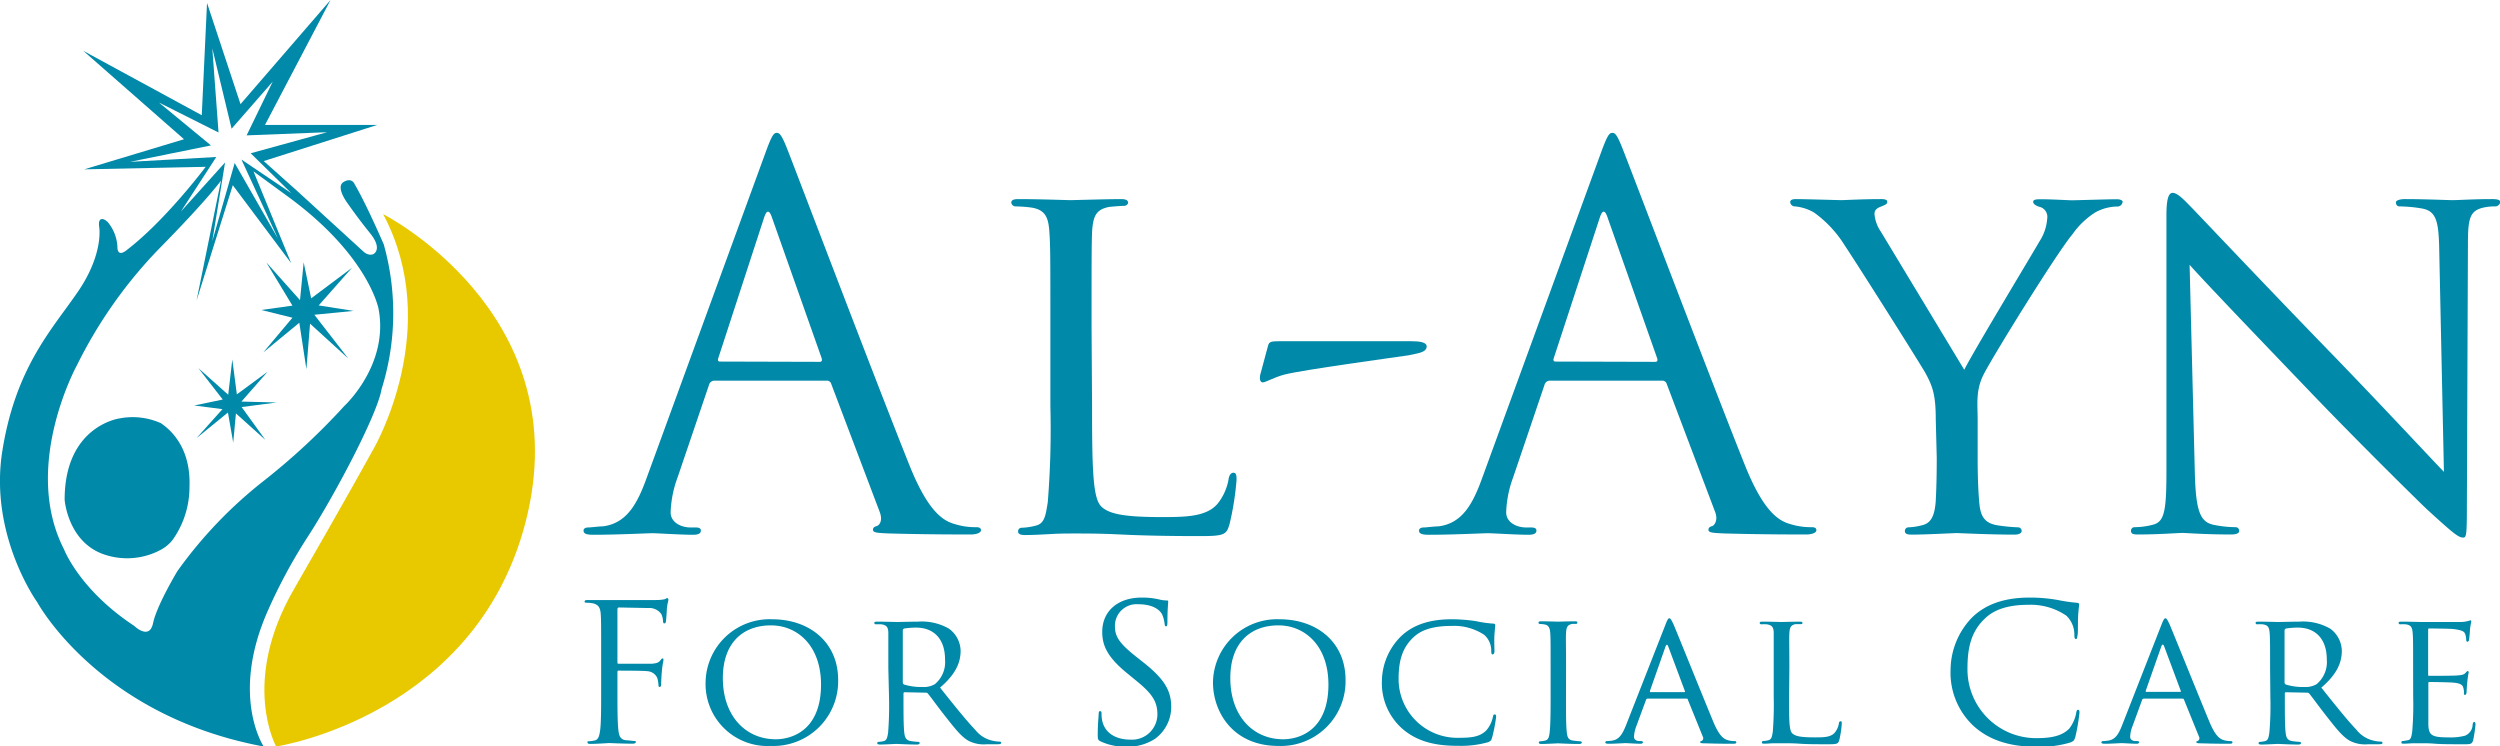
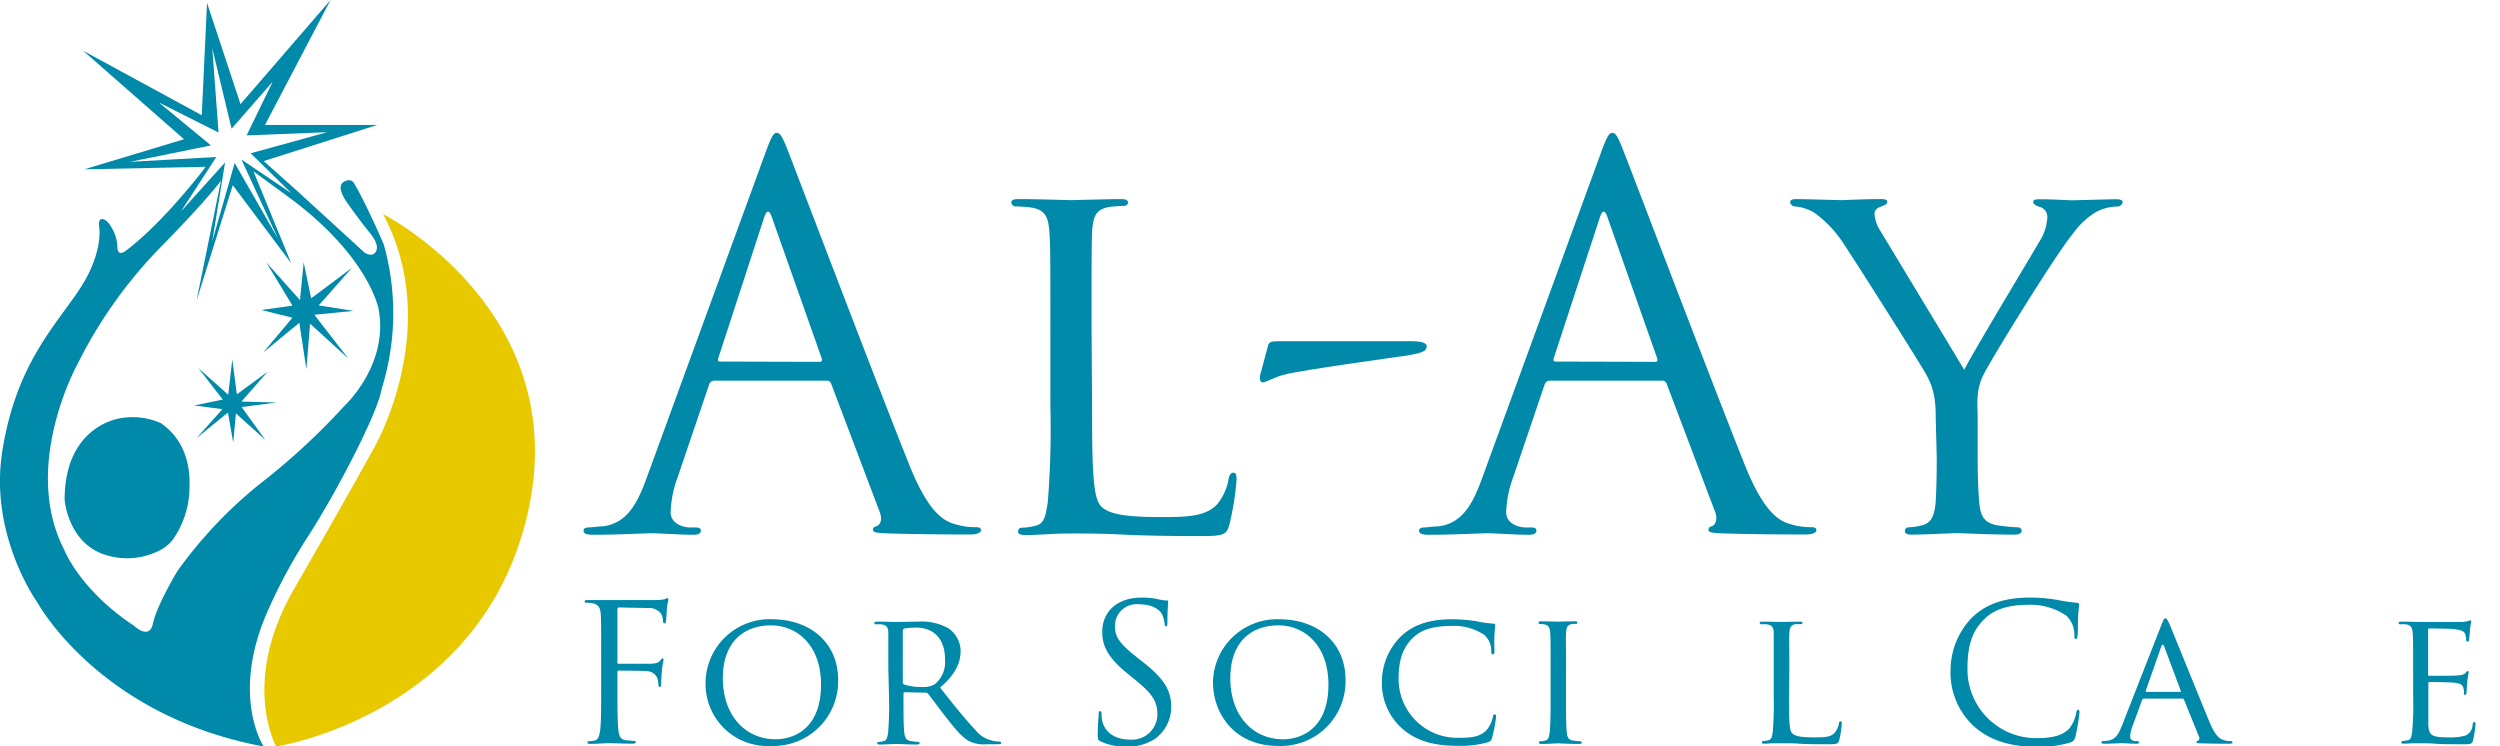
<svg xmlns="http://www.w3.org/2000/svg" viewBox="0 0 356.23 106.37">
  <title>Middel 1</title>
  <g id="ad473d6c-3dd6-4935-81e9-e53a7bdceed0" data-name="Laag 2">
    <g id="becfab05-7c74-4a25-b4f8-610f28fd2ab8" data-name="Laag 1">
      <path d="M54.59,30.51S81.78,44.28,75.2,73.12s-35.85,33.25-35.85,33.25S34.24,97.21,41.86,84,53.29,63.85,53.29,63.85,63.25,46.7,54.59,30.51Z" style="fill:#e8c900" />
      <polygon points="43.27 37.38 44.34 42.51 50.15 38.16 45.41 43.52 50.38 44.3 44.79 44.85 49.63 51.09 44.18 46.12 43.66 52.61 42.65 45.99 37.52 50.21 41.67 45.27 37.23 44.17 41.67 43.55 37.94 37.38 42.75 42.77 43.27 37.38" style="fill:#0089a9" />
      <polygon points="33.1 51.22 33.75 56.19 38.13 52.97 34.4 57.22 39.43 57.35 34.43 58 37.81 62.68 33.62 58.91 33.23 63.07 32.48 58.78 28.01 62.42 31.7 58.3 27.68 57.78 31.74 56.93 28.26 52.45 32.52 56.25 33.1 51.22" style="fill:#0089a9" />
      <path d="M17.09,59.61s-7.88,1-7.88,11.6c0,0,.43,5.93,5.5,7.75a10.13,10.13,0,0,0,8.07-.55,5.31,5.31,0,0,0,1.83-1.5A13,13,0,0,0,27,69.39c.24-6-3.12-8.42-4.07-9.09A9.85,9.85,0,0,0,17.09,59.61Z" style="fill:#0089a9" />
      <path d="M54.73,35c0-.12-.08-.24-.13-.36-.43-1-2.57-5.85-4.06-8.38,0,0-.39-1.06-1.59-.32s.62,3.08.62,3.08,1.26,1.85,3.15,4.19.48,3,.48,3-.71.37-1.55-.49l-9.59-8.77-4.48-4L53.76,17.8h-16L47.1,0,34.27,14.84,29.5.42l-.75,16L11.86,7.24l14.36,12.6L12,24.13l17.31-.36S23.65,31.34,18.1,35.6c0,0-1.4,1.26-1.37-.49A6,6,0,0,0,15.4,31.7s-.55-.62-1-.46-.26,1.14-.26,1.14.65,3.77-3,9.13S2.24,52.25.33,64.28s5,21.57,5,21.57S14.06,102,37.57,106.37c0,0-4.77-7.18.56-19.27a75.7,75.7,0,0,1,5.94-10.95C48,70,53.81,58.91,54.37,55.45A36.1,36.1,0,0,0,54.73,35ZM30.82,22.37l-12.3.69,11.54-2.34-7.41-6.11,8.49,4.27-.89-12L33,18.34l5.86-6.71-3.72,7.66,11.47-.45-10.89,3,5.81,5.7-7.13-4.81L39.61,34,33.44,23.23,30.25,34.36l1.82-11.21-6.3,7ZM49.05,57.86A94.76,94.76,0,0,1,37.4,68.66,62.48,62.48,0,0,0,25.27,81.39s-2.94,4.89-3.46,7.4-2.69.39-2.69.39c-7.81-5.15-10-10.91-10-10.91-6.06-11.82,1.82-26.18,1.82-26.18A65.67,65.67,0,0,1,22.39,35.73c7.32-7.43,9.1-10,9.1-10L28,42.85l5.17-16.46L41.49,37.5,36.12,24.42l5,3.66C52.56,36.48,53.94,44,53.94,44,55.46,52,49.05,57.86,49.05,57.86Z" style="fill:#0089a9" />
    </g>
    <g id="ab061e04-4971-4fe0-935a-8525874c78d3" data-name="Laag 2">
      <path d="M109.05,21.83c.89-2.46,1.19-2.9,1.63-2.9s.75.37,1.64,2.67c1.11,2.83,12.78,33.52,17.32,44.82,2.67,6.62,4.83,7.81,6.39,8.25a9.68,9.68,0,0,0,3,.45c.45,0,.75.07.75.44s-.67.6-1.49.6c-1.11,0-6.54,0-11.67-.15-1.41-.07-2.23-.07-2.23-.52,0-.3.22-.45.52-.52.45-.15.89-.82.45-2l-6.92-18.28a.63.63,0,0,0-.66-.45h-16a.79.79,0,0,0-.75.6L96.56,68a15.71,15.71,0,0,0-1,5c0,1.49,1.56,2.16,2.83,2.16h.74c.52,0,.74.15.74.44,0,.45-.44.6-1.11.6-1.79,0-5-.22-5.8-.22s-4.9.22-8.4.22c-1,0-1.41-.15-1.41-.6,0-.29.3-.44.67-.44S85.34,75,85.93,75c3.42-.45,4.91-3.27,6.25-7Zm7.73,29.73c.37,0,.37-.23.3-.52L110,31c-.38-1.12-.75-1.12-1.12,0L102.36,51c-.15.37,0,.52.22.52Z" style="fill:#0089a9" />
      <path d="M155.61,58c0,9.29.15,13.08,1.34,14.2s3.57,1.48,8.69,1.48c3.42,0,6.32-.07,7.88-1.93a7.68,7.68,0,0,0,1.56-3.57c.08-.44.3-.82.67-.82s.45.3.45,1a40,40,0,0,1-1,6.32c-.44,1.48-.67,1.71-4.16,1.71-4.68,0-8.33-.08-11.37-.23s-5.21-.14-7.14-.14c-.29,0-1.41,0-2.67.07s-2.75.15-3.79.15c-.67,0-1-.15-1-.52a.5.5,0,0,1,.52-.52,9.22,9.22,0,0,0,2-.3c1.27-.3,1.41-1.49,1.71-3.34a129.58,129.58,0,0,0,.37-13.68V46.65c0-9.81,0-11.59-.14-13.6s-.53-3.2-2.68-3.49a19.71,19.71,0,0,0-2.23-.15.64.64,0,0,1-.52-.52c0-.37.3-.52,1-.52,3,0,7.06.15,7.43.15s5.21-.15,7.21-.15c.67,0,1,.15,1,.52,0,.22-.29.44-.52.44-.44,0-1.41.08-2.15.15-1.94.37-2.31,1.34-2.46,3.57-.07,2-.07,3.79-.07,13.6Z" style="fill:#0089a9" />
      <path d="M201.06,48.62c1.26,0,2.23.15,2.23.74,0,.9-1.41,1-2.6,1.27-2,.3-15.16,2.08-17.69,2.75-1.41.37-2.68,1.11-3.05,1.11s-.52-.44-.37-1.11l1.12-4.16c.14-.52.44-.6,1.63-.6Z" style="fill:#0089a9" />
      <path d="M228.1,21.83c.9-2.46,1.19-2.9,1.64-2.9s.74.37,1.63,2.67c1.12,2.83,12.79,33.52,17.32,44.82,2.68,6.62,4.83,7.81,6.39,8.25a9.7,9.7,0,0,0,3,.45c.44,0,.74.07.74.44s-.67.6-1.49.6c-1.11,0-6.54,0-11.66-.15-1.42-.07-2.23-.07-2.23-.52,0-.3.22-.45.52-.52s.89-.82.44-2l-6.91-18.28a.65.65,0,0,0-.67-.45h-16a.79.79,0,0,0-.74.6L215.62,68a15.71,15.71,0,0,0-1,5c0,1.49,1.56,2.16,2.82,2.16h.75c.51,0,.74.15.74.44,0,.45-.45.6-1.12.6-1.78,0-5-.22-5.79-.22s-4.91.22-8.4.22c-1,0-1.42-.15-1.42-.6,0-.29.3-.44.67-.44S204.39,75,205,75c3.42-.45,4.9-3.27,6.24-7Zm7.73,29.73c.38,0,.38-.23.3-.52L229.07,31q-.56-1.68-1.11,0L221.41,51c-.14.37,0,.52.23.52Z" style="fill:#0089a9" />
      <path d="M275.83,59.73c0-3.42-.45-4.68-1.41-6.46-.52-1-9.37-15-11.6-18.36a16.4,16.4,0,0,0-4.31-4.61,6.51,6.51,0,0,0-2.75-.89.66.66,0,0,1-.67-.6c0-.29.23-.44.82-.44,1.26,0,6.17.15,6.47.15s3.12-.15,5.64-.15c.75,0,.9.15.9.44s-.45.45-1,.67-.82.52-.82,1A5.15,5.15,0,0,0,268,33l11.89,19.69c1.34-2.67,9.52-16.2,10.71-18.28a6.78,6.78,0,0,0,1.11-3.27,1.46,1.46,0,0,0-1-1.64c-.59-.15-1-.44-1-.74s.38-.37,1-.37c1.71,0,4,.15,4.54.15s5.13-.15,6.39-.15c.45,0,.82.15.82.37a.76.76,0,0,1-.82.67,6.65,6.65,0,0,0-3.05.82,11.31,11.31,0,0,0-3.27,3.12c-2.15,2.52-11.37,17.39-12.71,20.07-1.11,2.23-.81,4.23-.81,6.31v5.43c0,1,0,3.72.22,6.32.15,1.85.59,3,2.53,3.34a24.61,24.61,0,0,0,3,.3.51.51,0,0,1,.52.52c0,.3-.37.52-1,.52-3.64,0-7.88-.22-8.25-.22s-4.46.22-6.39.22c-.75,0-1-.15-1-.52a.51.51,0,0,1,.53-.52,8.7,8.7,0,0,0,1.93-.3c1.34-.3,1.78-1.49,1.93-3.34.15-2.6.15-5.28.15-6.32Z" style="fill:#0089a9" />
-       <path d="M312.75,67.54c.15,5.2.74,6.76,2.53,7.21a15.92,15.92,0,0,0,3.27.37.51.51,0,0,1,.52.52c0,.37-.45.52-1.19.52-3.72,0-6.32-.22-6.92-.22s-3.34.22-6.31.22c-.67,0-1-.08-1-.52a.5.5,0,0,1,.52-.52,10.53,10.53,0,0,0,2.67-.37c1.64-.45,1.86-2.16,1.86-7.88V30.67c0-2.53.37-3.19.89-3.19.75,0,1.86,1.26,2.53,1.93,1,1,10.55,11.15,20.66,21.55,6.47,6.69,13.46,14.2,15.46,16.28l-.67-31.66c-.07-4.09-.44-5.5-2.45-5.87a20.09,20.09,0,0,0-3.2-.3c-.44,0-.52-.37-.52-.6s.52-.44,1.27-.44c3,0,6.09.15,6.84.15s2.89-.15,5.57-.15c.67,0,1.19.07,1.19.44a.74.74,0,0,1-.74.6,7.3,7.3,0,0,0-1.56.15c-2.16.44-2.31,1.71-2.31,5.5l-.15,37c0,4.16-.07,4.54-.52,4.54-.67,0-1.34-.53-5-3.87-.67-.59-10.11-9.88-17-17.09C321.37,47.69,314,40,312,37.73Z" style="fill:#0089a9" />
      <path d="M85.66,93.36c0-4.22,0-5-.06-5.85s-.27-1.36-1.16-1.55a5.52,5.52,0,0,0-.92-.08c-.11,0-.22,0-.22-.16s.14-.22.43-.22c.63,0,1.36,0,2,0l1.11,0c.54,0,6,0,6.66,0a6.34,6.34,0,0,0,1.2-.11c.16-.06.27-.16.38-.16s.16.1.16.24-.14.52-.22,1.27c0,.28-.08,1.47-.13,1.79,0,.14-.08.3-.22.3s-.19-.13-.19-.32a2.94,2.94,0,0,0-.24-1,2.08,2.08,0,0,0-1.85-.87l-4.17-.08c-.16,0-.24.08-.24.3v7.48c0,.16,0,.24.19.24l3.46,0c.47,0,.84,0,1.22,0,.65-.06,1-.14,1.25-.49.11-.14.19-.27.3-.27s.14.08.14.21-.14.63-.22,1.52c-.06.54-.11,1.63-.11,1.82s0,.51-.19.51-.19-.11-.19-.24a4.74,4.74,0,0,0-.16-1,1.65,1.65,0,0,0-1.41-1c-.68-.08-3.63-.08-4.09-.08-.14,0-.19,0-.19.24v2.3c0,2.61,0,4.75.13,5.89.08.78.24,1.38,1.06,1.49.38,0,1,.11,1.22.11s.21.08.21.16-.13.22-.43.22c-1.49,0-3.2-.09-3.33-.09S85,106,84.14,106c-.3,0-.43-.06-.43-.22s.05-.16.21-.16a4.61,4.61,0,0,0,.82-.11c.54-.11.67-.71.78-1.49.14-1.14.14-3.28.14-5.89Z" style="fill:#0089a9" />
      <path d="M110,88.24c5.36,0,9.43,3.28,9.43,8.65a9.23,9.23,0,0,1-9.57,9.4,8.83,8.83,0,0,1-9.32-9.05A9.13,9.13,0,0,1,110,88.24Zm.54,17.1c2.14,0,6.45-1.13,6.45-7.8,0-5.53-3.36-8.43-7.13-8.43-4,0-6.86,2.49-6.86,7.51C103,102,106.23,105.34,110.54,105.34Z" style="fill:#0089a9" />
      <path d="M126.58,95.23c0-3.57,0-4.22,0-5s-.19-1.16-1-1.27a7,7,0,0,0-.81,0,.23.23,0,0,1-.19-.19c0-.14.11-.19.38-.19,1.08,0,2.68.05,2.82.05s2.25-.05,3-.05a7.75,7.75,0,0,1,4.44,1,4,4,0,0,1,1.66,3.14c0,1.71-.71,3.36-2.93,5.26,1.95,2.44,3.6,4.53,5,6a4.31,4.31,0,0,0,2.65,1.6,4,4,0,0,0,.84.09.2.2,0,0,1,.22.19c0,.13-.14.19-.57.19h-1.49a4.77,4.77,0,0,1-2.55-.47c-1-.54-1.89-1.65-3.25-3.38-1-1.25-2.06-2.74-2.58-3.37a.37.37,0,0,0-.32-.13l-3-.06c-.1,0-.16.06-.16.19v.55c0,2.22,0,4,.11,5,.08.67.22,1.11.95,1.22a9.56,9.56,0,0,0,1.06.11c.16,0,.18.1.18.19s-.1.19-.37.19c-1.31,0-2.82-.09-2.93-.09s-1.63.09-2.36.09c-.24,0-.38-.06-.38-.19a.18.18,0,0,1,.19-.19,3.58,3.58,0,0,0,.73-.11c.46-.11.52-.55.63-1.22a49.13,49.13,0,0,0,.13-5Zm2.06,2a.35.35,0,0,0,.16.3,8.1,8.1,0,0,0,2.63.36,3.1,3.1,0,0,0,1.79-.41,4.09,4.09,0,0,0,1.44-3.52c0-2.88-1.57-4.53-4.12-4.53a11,11,0,0,0-1.71.13.31.31,0,0,0-.19.28Z" style="fill:#0089a9" />
      <path d="M156.82,105.64c-.37-.19-.4-.3-.4-1,0-1.35.11-2.44.13-2.87s.09-.43.22-.43.19.08.19.29a4.89,4.89,0,0,0,.08,1c.41,2,2.2,2.76,4,2.76a3.62,3.62,0,0,0,3.88-3.6c0-1.87-.79-3-3.12-4.88l-1.22-1c-2.87-2.35-3.52-4-3.52-5.88,0-2.9,2.17-4.88,5.61-4.88a10.64,10.64,0,0,1,2.52.27,4.45,4.45,0,0,0,1,.14c.22,0,.27,0,.27.19s-.11,1-.11,2.87c0,.44-.05.63-.19.63s-.19-.14-.21-.36a4.66,4.66,0,0,0-.36-1.35c-.16-.3-.89-1.44-3.39-1.44a3.08,3.08,0,0,0-3.33,3.15c0,1.54.71,2.52,3.31,4.55l.76.6c3.19,2.52,3.95,4.2,3.95,6.37a5.62,5.62,0,0,1-2.3,4.5,7.16,7.16,0,0,1-4.09,1.13A8.29,8.29,0,0,1,156.82,105.64Z" style="fill:#0089a9" />
      <path d="M182.3,88.24c5.37,0,9.43,3.28,9.43,8.65a9.22,9.22,0,0,1-9.56,9.4c-6.54,0-9.33-4.9-9.33-9.05A9.13,9.13,0,0,1,182.3,88.24Zm.54,17.1c2.14,0,6.45-1.13,6.45-7.8,0-5.53-3.36-8.43-7.12-8.43-4,0-6.86,2.49-6.86,7.51C175.31,102,178.53,105.34,182.84,105.34Z" style="fill:#0089a9" />
      <path d="M199.81,103.83a8.66,8.66,0,0,1-2.9-6.83,9.11,9.11,0,0,1,2.68-6.29c1.44-1.39,3.61-2.47,7.26-2.47a23.3,23.3,0,0,1,3.47.27,16.66,16.66,0,0,0,2.44.35c.25,0,.3.11.3.25s-.05.46-.11,1.3,0,2,0,2.36-.14.48-.27.48-.19-.16-.19-.48a3,3,0,0,0-1-2.31,7.81,7.81,0,0,0-4.69-1.27c-3.07,0-4.53.81-5.37,1.6-1.76,1.62-2.14,3.68-2.14,6a8.37,8.37,0,0,0,8.59,8.34c1.79,0,3-.13,3.93-1.08a4.2,4.2,0,0,0,.92-1.92c.06-.25.08-.33.25-.33s.21.16.21.33a23.26,23.26,0,0,1-.57,2.95c-.13.43-.19.52-.59.68a14.14,14.14,0,0,1-4.31.51C204.09,106.29,201.68,105.45,199.81,103.83Z" style="fill:#0089a9" />
      <path d="M223.14,99.3c0,2.22,0,4,.11,5,.08.67.16,1.11.87,1.22a10.66,10.66,0,0,0,1.08.11.18.18,0,0,1,.19.19c0,.1-.11.19-.38.19-1.33,0-2.87-.09-3-.09s-1.63.09-2.36.09c-.24,0-.38-.06-.38-.19a.18.18,0,0,1,.19-.19,3.58,3.58,0,0,0,.73-.11c.46-.11.55-.55.63-1.22.11-1,.13-2.77.13-5V95.23c0-3.57,0-4.22-.05-5s-.25-1.13-.76-1.24a3.73,3.73,0,0,0-.73-.08.2.2,0,0,1-.19-.19c0-.14.11-.19.38-.19.78,0,2.27.05,2.41.05s1.65-.05,2.39-.05c.27,0,.37.05.37.19a.22.22,0,0,1-.19.19,2.83,2.83,0,0,0-.59,0c-.65.14-.79.46-.84,1.27s0,1.39,0,5Z" style="fill:#0089a9" />
-       <path d="M237.32,89c.29-.76.4-.9.56-.9s.33.33.57.84c.44,1,4.26,10.49,5.72,14,.87,2.06,1.52,2.36,2,2.52a3.24,3.24,0,0,0,.94.14c.14,0,.3,0,.3.19s-.27.19-.54.19-2.11,0-3.77-.06c-.46,0-.84,0-.84-.16s.06-.11.16-.16a.44.44,0,0,0,.22-.63l-2.14-5.28c0-.11-.08-.14-.22-.14h-5.5a.24.24,0,0,0-.24.19l-1.36,3.69a5,5,0,0,0-.35,1.54c0,.46.41.63.81.63h.22c.19,0,.24.08.24.19s-.13.19-.35.19c-.57,0-1.87-.09-2.14-.09s-1.44.09-2.41.09c-.3,0-.46-.06-.46-.19a.2.2,0,0,1,.21-.19,6,6,0,0,0,.71-.06c1.08-.13,1.54-1,2-2.11ZM240,98.62c.11,0,.11-.05.08-.16l-2.36-6.32c-.13-.35-.27-.35-.4,0l-2.22,6.32c0,.11,0,.16.08.16Z" style="fill:#0089a9" />
      <path d="M254.93,99.35c0,3.39,0,4.77.49,5.18s1.3.54,3.17.54c1.25,0,2.3,0,2.87-.7a2.78,2.78,0,0,0,.57-1.3c0-.17.11-.3.25-.3s.16.11.16.35a14.45,14.45,0,0,1-.35,2.31c-.17.54-.25.62-1.52.62-1.71,0-3,0-4.15-.08s-1.9-.06-2.6-.06c-.11,0-.52,0-1,0s-1,.06-1.38.06-.38-.06-.38-.19a.18.18,0,0,1,.19-.19,3.58,3.58,0,0,0,.73-.11c.46-.11.52-.55.63-1.22a49.13,49.13,0,0,0,.13-5V95.23c0-3.57,0-4.22,0-5s-.19-1.16-1-1.27a6.91,6.91,0,0,0-.81,0,.23.23,0,0,1-.19-.19c0-.14.11-.19.38-.19,1.08,0,2.57.05,2.71.05s1.9-.05,2.63-.05c.24,0,.38.05.38.19s-.11.16-.19.16-.52,0-.79,0c-.7.14-.84.49-.89,1.3s0,1.39,0,5Z" style="fill:#0089a9" />
      <path d="M281.22,103.45a10.39,10.39,0,0,1-3.28-8,10.85,10.85,0,0,1,3-7.4c1.63-1.62,4.1-2.9,8.27-2.9a22.62,22.62,0,0,1,3.93.33,24.82,24.82,0,0,0,2.77.41c.29,0,.35.13.35.29s-.08.55-.14,1.52,0,2.39-.08,2.79-.08.57-.24.57-.22-.19-.22-.57a3.72,3.72,0,0,0-1.14-2.76,9,9,0,0,0-5.42-1.55c-3.6,0-5.28,1.06-6.23,2-2,1.9-2.44,4.31-2.44,7.08a9.79,9.79,0,0,0,9.78,9.92c2,0,3.64-.25,4.72-1.36a5.1,5.1,0,0,0,1-2.28c.06-.29.11-.4.27-.4s.19.19.19.4a28,28,0,0,1-.59,3.47c-.17.52-.22.57-.71.79a15.79,15.79,0,0,1-4.88.62C286.1,106.37,283.36,105.37,281.22,103.45Z" style="fill:#0089a9" />
      <path d="M308,89c.3-.76.41-.9.57-.9s.33.33.57.84c.43,1,4.26,10.49,5.72,14,.87,2.06,1.52,2.36,2,2.52a3.3,3.3,0,0,0,.95.14c.14,0,.3,0,.3.19s-.27.19-.54.19-2.12,0-3.77-.06c-.46,0-.84,0-.84-.16s.05-.11.16-.16a.44.44,0,0,0,.22-.63l-2.14-5.28c-.06-.11-.08-.14-.22-.14h-5.5a.26.26,0,0,0-.25.19l-1.35,3.69a4.69,4.69,0,0,0-.35,1.54c0,.46.4.63.81.63h.22c.19,0,.24.08.24.19s-.14.19-.35.19c-.57,0-1.87-.09-2.14-.09s-1.44.09-2.42.09c-.29,0-.46-.06-.46-.19a.21.21,0,0,1,.22-.19,6,6,0,0,0,.7-.06c1.09-.13,1.55-1,2-2.11Zm2.66,9.59c.11,0,.11-.05.08-.16l-2.36-6.32c-.14-.35-.27-.35-.41,0l-2.22,6.32c0,.11,0,.16.08.16Z" style="fill:#0089a9" />
-       <path d="M323.47,95.23c0-3.57,0-4.22-.06-5s-.19-1.16-1-1.27a7.08,7.08,0,0,0-.82,0,.23.23,0,0,1-.19-.19c0-.14.11-.19.38-.19,1.09,0,2.69.05,2.82.05s2.25-.05,3-.05a7.79,7.79,0,0,1,4.44,1,4,4,0,0,1,1.65,3.14c0,1.71-.7,3.36-2.92,5.26,1.95,2.44,3.6,4.53,5,6a4.33,4.33,0,0,0,2.66,1.6,3.94,3.94,0,0,0,.84.09.2.2,0,0,1,.22.19c0,.13-.14.19-.57.19h-1.49a4.75,4.75,0,0,1-2.55-.47c-1-.54-1.9-1.65-3.25-3.38-1-1.25-2.06-2.74-2.58-3.37a.38.38,0,0,0-.32-.13l-3-.06c-.11,0-.16.06-.16.19v.55c0,2.22,0,4,.11,5,.08.67.21,1.11.95,1.22a9.65,9.65,0,0,0,1.05.11.17.17,0,0,1,.19.19c0,.1-.11.19-.38.19-1.3,0-2.82-.09-2.92-.09s-1.63.09-2.36.09c-.25,0-.38-.06-.38-.19a.18.18,0,0,1,.19-.19,3.8,3.8,0,0,0,.73-.11c.46-.11.51-.55.62-1.22a45.64,45.64,0,0,0,.14-5Zm2.06,2a.33.33,0,0,0,.16.3,8,8,0,0,0,2.63.36,3.1,3.1,0,0,0,1.79-.41,4.11,4.11,0,0,0,1.44-3.52c0-2.88-1.58-4.53-4.12-4.53a11,11,0,0,0-1.71.13.31.31,0,0,0-.19.28Z" style="fill:#0089a9" />
      <path d="M343.85,95.23c0-3.57,0-4.22-.06-5s-.19-1.16-1-1.27a7.08,7.08,0,0,0-.82,0,.23.23,0,0,1-.19-.19c0-.14.11-.19.38-.19,1.09,0,2.63.05,2.77.05s5.15,0,5.69,0,.89-.11,1.08-.14a2.07,2.07,0,0,1,.33-.1c.08,0,.11.1.11.21a11,11,0,0,0-.19,1.09c0,.21-.08,1.24-.14,1.51,0,.11-.11.25-.21.25s-.19-.11-.19-.3a2.5,2.5,0,0,0-.14-.81c-.16-.38-.41-.54-1.71-.71-.4-.05-3.17-.08-3.44-.08-.11,0-.13.08-.13.25v6.26c0,.16,0,.24.13.24.3,0,3.44,0,4-.05s.92-.08,1.16-.33.27-.3.35-.3.14.06.14.19a11.7,11.7,0,0,0-.19,1.28c-.06.46-.11,1.32-.11,1.49s-.05.43-.22.43-.16-.08-.16-.22A2,2,0,0,0,351,98c-.08-.33-.3-.6-1.22-.71-.65-.08-3.2-.11-3.6-.11-.14,0-.16.08-.16.16V99.3c0,.79,0,3.47,0,3.93.05,1.55.48,1.84,2.84,1.84a8.1,8.1,0,0,0,2.39-.24,1.74,1.74,0,0,0,1.08-1.6c.06-.27.11-.35.24-.35s.17.19.17.35a18.43,18.43,0,0,1-.33,2.22c-.16.6-.4.6-1.33.6-1.78,0-3.17,0-4.14-.08s-1.63-.06-2-.06c-.06,0-.52,0-1,0s-1,.06-1.38.06-.38-.06-.38-.19a.18.18,0,0,1,.19-.19c.21,0,.51-.09.73-.11.46-.08.51-.55.62-1.22a45.64,45.64,0,0,0,.14-5Z" style="fill:#0089a9" />
    </g>
  </g>
</svg>